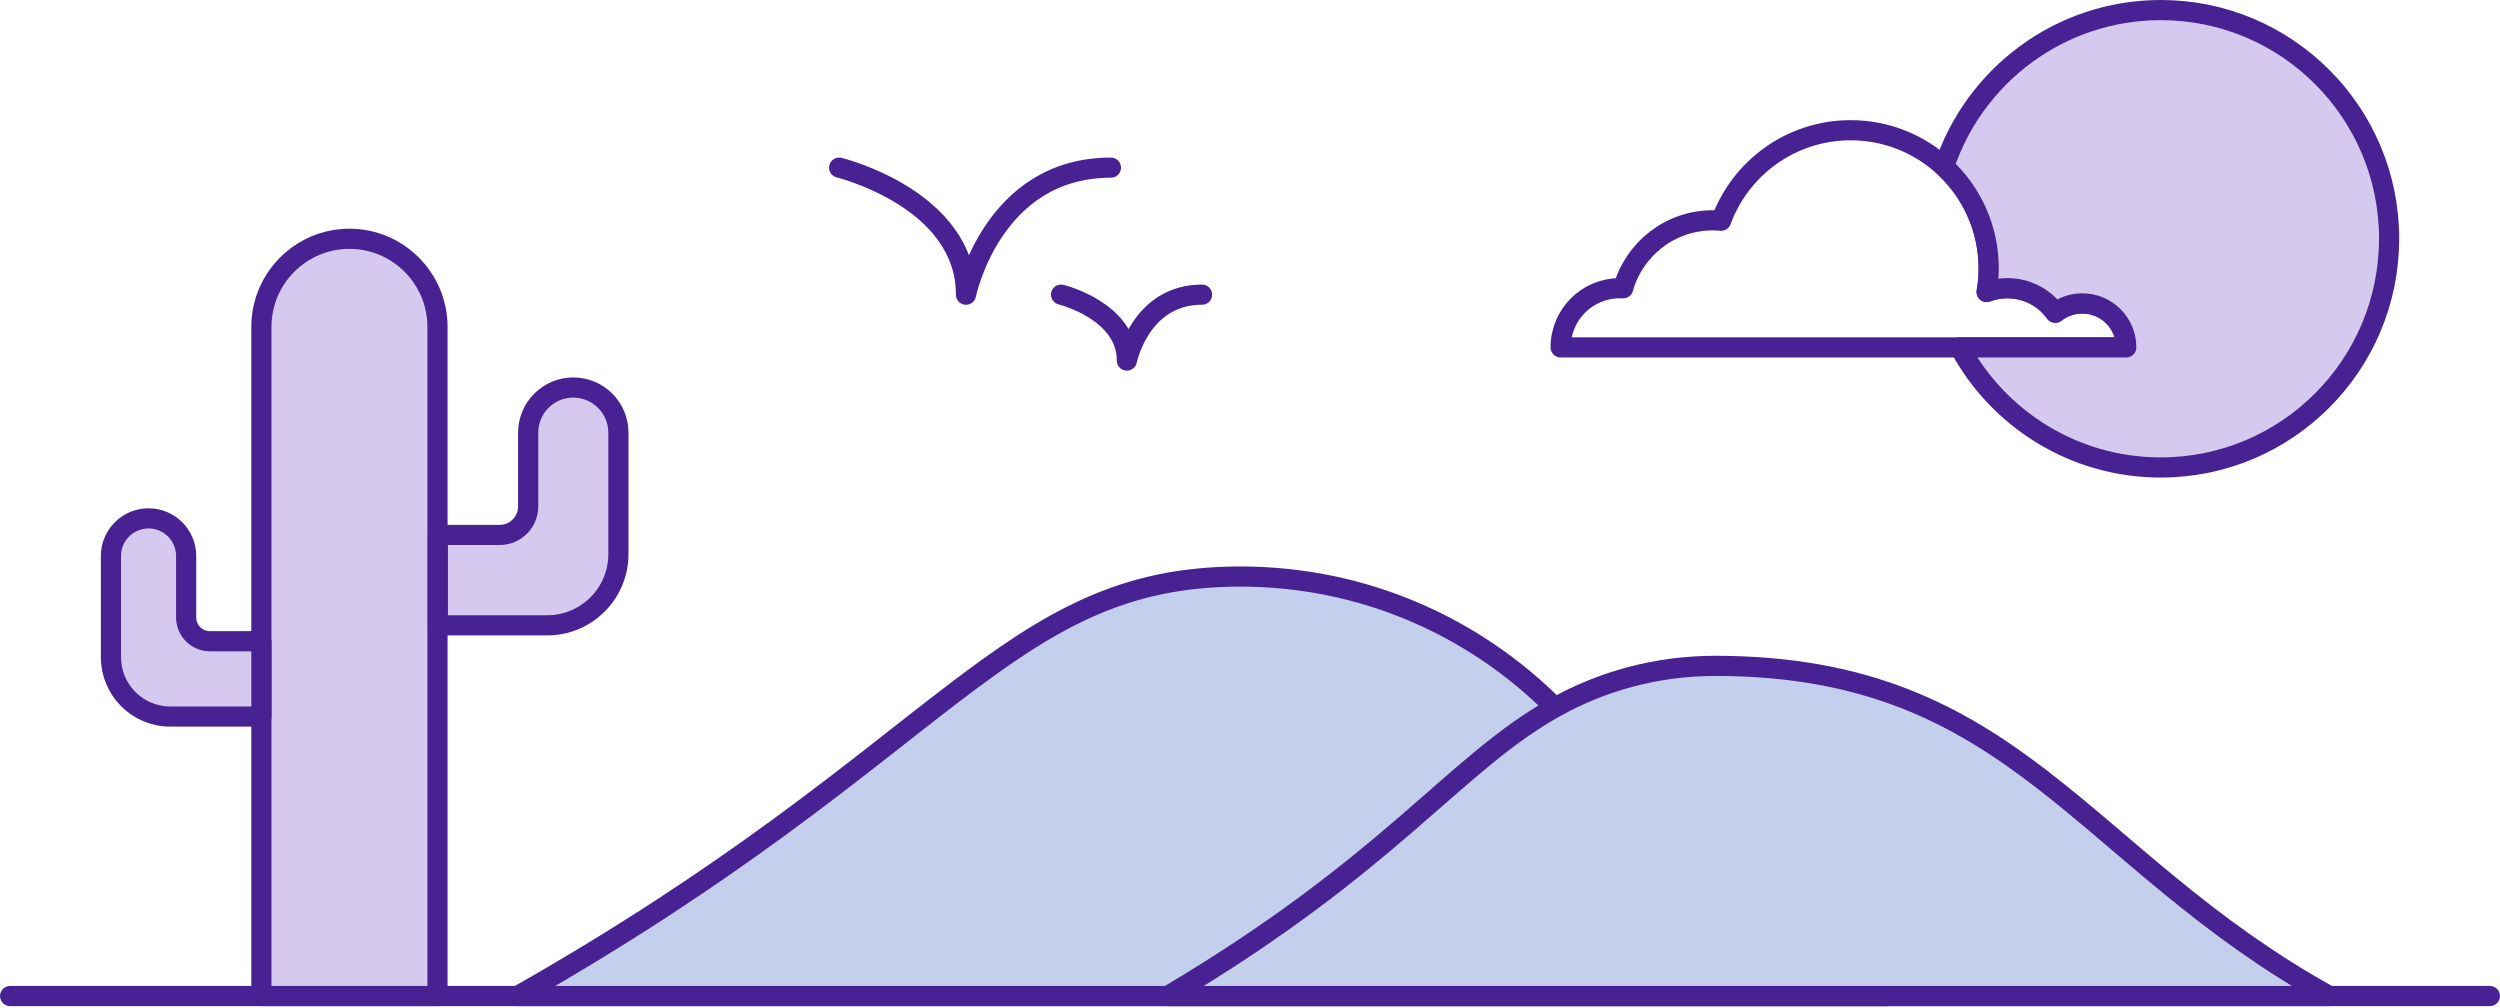
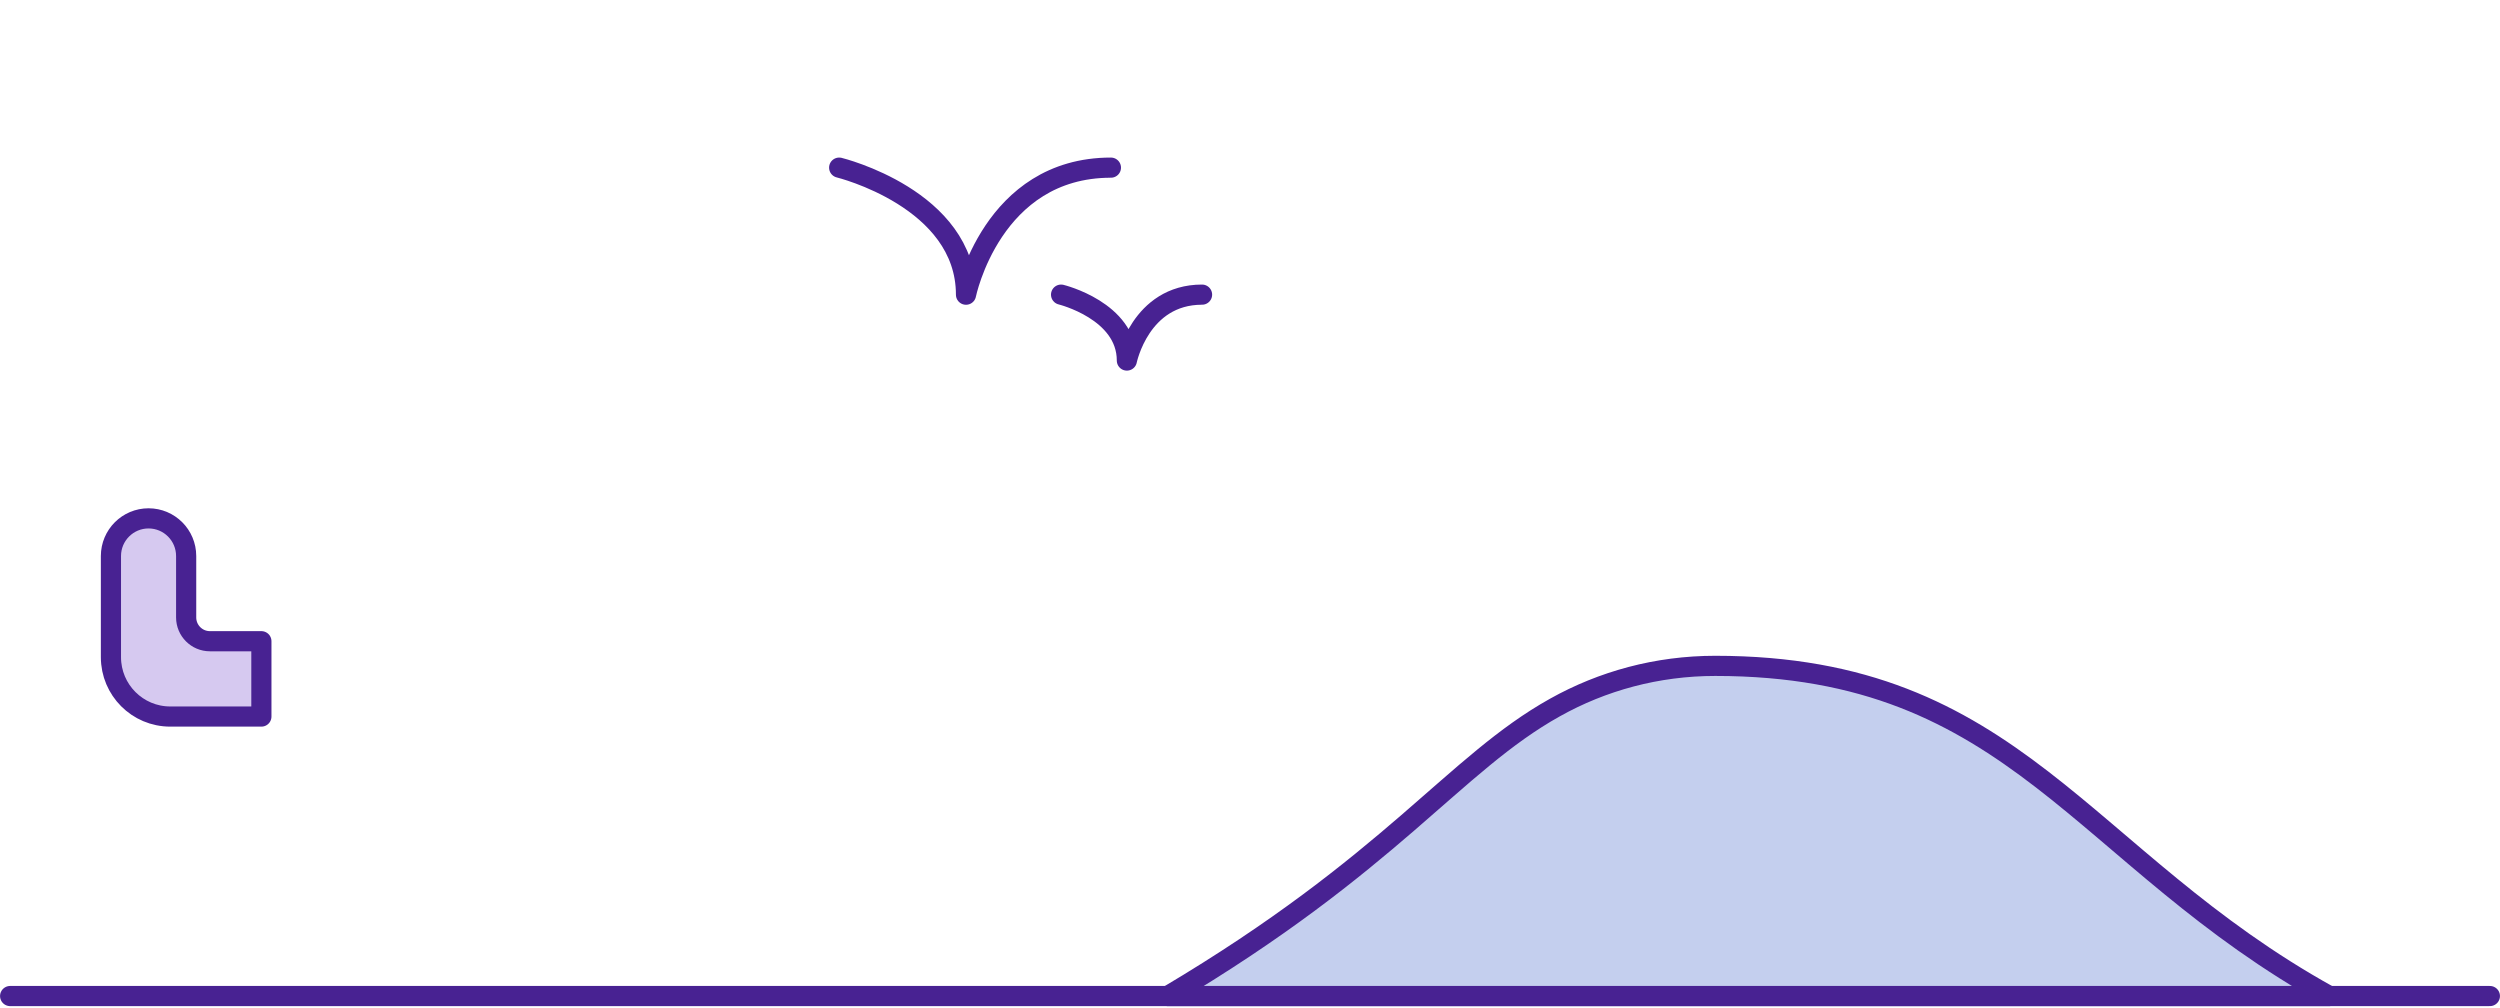
<svg xmlns="http://www.w3.org/2000/svg" width="248" height="100" viewBox="0 0 248 100" fill="none">
  <path d="M246.996 98.807H1.005" stroke="#482292" stroke-width="2" stroke-linecap="round" stroke-linejoin="round" />
-   <path d="M34.664 23.688C39.484 23.688 43.399 27.61 43.399 32.437V98.807H25.929V32.437C25.929 27.61 29.844 23.688 34.664 23.688Z" fill="#D6C9F0" stroke="#482292" stroke-width="2" stroke-linecap="round" stroke-linejoin="round" />
  <path d="M25.929 63.609V71.082H16.889C13.639 71.082 11.005 68.444 11.005 65.19V55.158C11.005 53.095 12.676 51.422 14.736 51.422C16.796 51.422 18.467 53.095 18.467 55.158V61.252C18.467 62.552 19.522 63.609 20.82 63.609H25.929Z" fill="#D6C9F0" stroke="#482292" stroke-width="2" stroke-linecap="round" stroke-linejoin="round" />
-   <path d="M43.436 53.066V62.032H54.286C58.184 62.032 61.346 58.866 61.346 54.961V42.925C61.346 40.447 59.34 38.442 56.869 38.442C54.395 38.442 52.393 40.451 52.393 42.925V50.239C52.393 51.799 51.129 53.066 49.571 53.066H43.441H43.436Z" fill="#D6C9F0" stroke="#482292" stroke-width="2" stroke-linecap="round" stroke-linejoin="round" />
-   <path d="M210.925 34.462H154.815C154.815 31.22 157.436 28.591 160.677 28.591C160.79 28.591 160.911 28.591 161.02 28.599C162.105 24.712 165.668 21.856 169.898 21.856C170.182 21.856 170.459 21.868 170.735 21.898C172.657 16.655 177.682 12.919 183.586 12.919C187.158 12.919 190.411 14.29 192.848 16.534C195.566 19.042 197.27 22.631 197.27 26.628C197.27 27.425 197.203 28.209 197.069 28.968C197.71 28.725 198.409 28.595 199.134 28.595C201.089 28.595 202.819 29.551 203.882 31.027C204.623 30.449 205.553 30.105 206.562 30.105C208.97 30.105 210.917 32.059 210.917 34.471L210.925 34.462Z" stroke="#482292" stroke-width="2" stroke-linecap="round" stroke-linejoin="round" />
-   <path d="M236.996 23.688C236.996 36.219 226.854 46.373 214.346 46.373C205.729 46.373 198.238 41.554 194.41 34.462H210.925C210.925 32.051 208.978 30.096 206.57 30.096C205.561 30.096 204.627 30.44 203.891 31.019C202.823 29.543 201.093 28.587 199.142 28.587C198.418 28.587 197.718 28.717 197.078 28.96C197.207 28.201 197.279 27.417 197.279 26.62C197.279 22.627 195.574 19.038 192.857 16.525C195.847 7.509 204.343 1 214.351 1C226.858 1 237 11.153 237 23.68L236.996 23.688Z" fill="#D6C9F0" stroke="#482292" stroke-width="2" stroke-linecap="round" stroke-linejoin="round" />
  <path d="M83.245 16.63C83.245 16.63 95.828 19.704 95.828 29.233C95.828 29.233 98.378 16.63 110.203 16.63" stroke="#482292" stroke-width="2" stroke-linecap="round" stroke-linejoin="round" />
  <path d="M105.258 29.228C105.258 29.228 111.786 30.822 111.786 35.766C111.786 35.766 113.109 29.228 119.244 29.228" stroke="#482292" stroke-width="2" stroke-linecap="round" stroke-linejoin="round" />
-   <path d="M154.246 70.185L187.142 98.807H51.342C94.078 74.563 99.58 57.193 123.054 57.193C135.248 57.193 146.277 62.162 154.246 70.185Z" fill="#C4CFEE" stroke="#482292" stroke-width="2" stroke-linecap="round" stroke-linejoin="round" />
  <path d="M231.071 98.807H115.835C138.083 85.614 144.225 75.779 154.25 70.185C158.957 67.551 164.379 66.054 170.154 66.054C200.018 66.054 206.387 85.144 231.071 98.807Z" fill="#C4CFEE" stroke="#482292" stroke-width="2" stroke-linecap="round" stroke-linejoin="round" />
</svg>